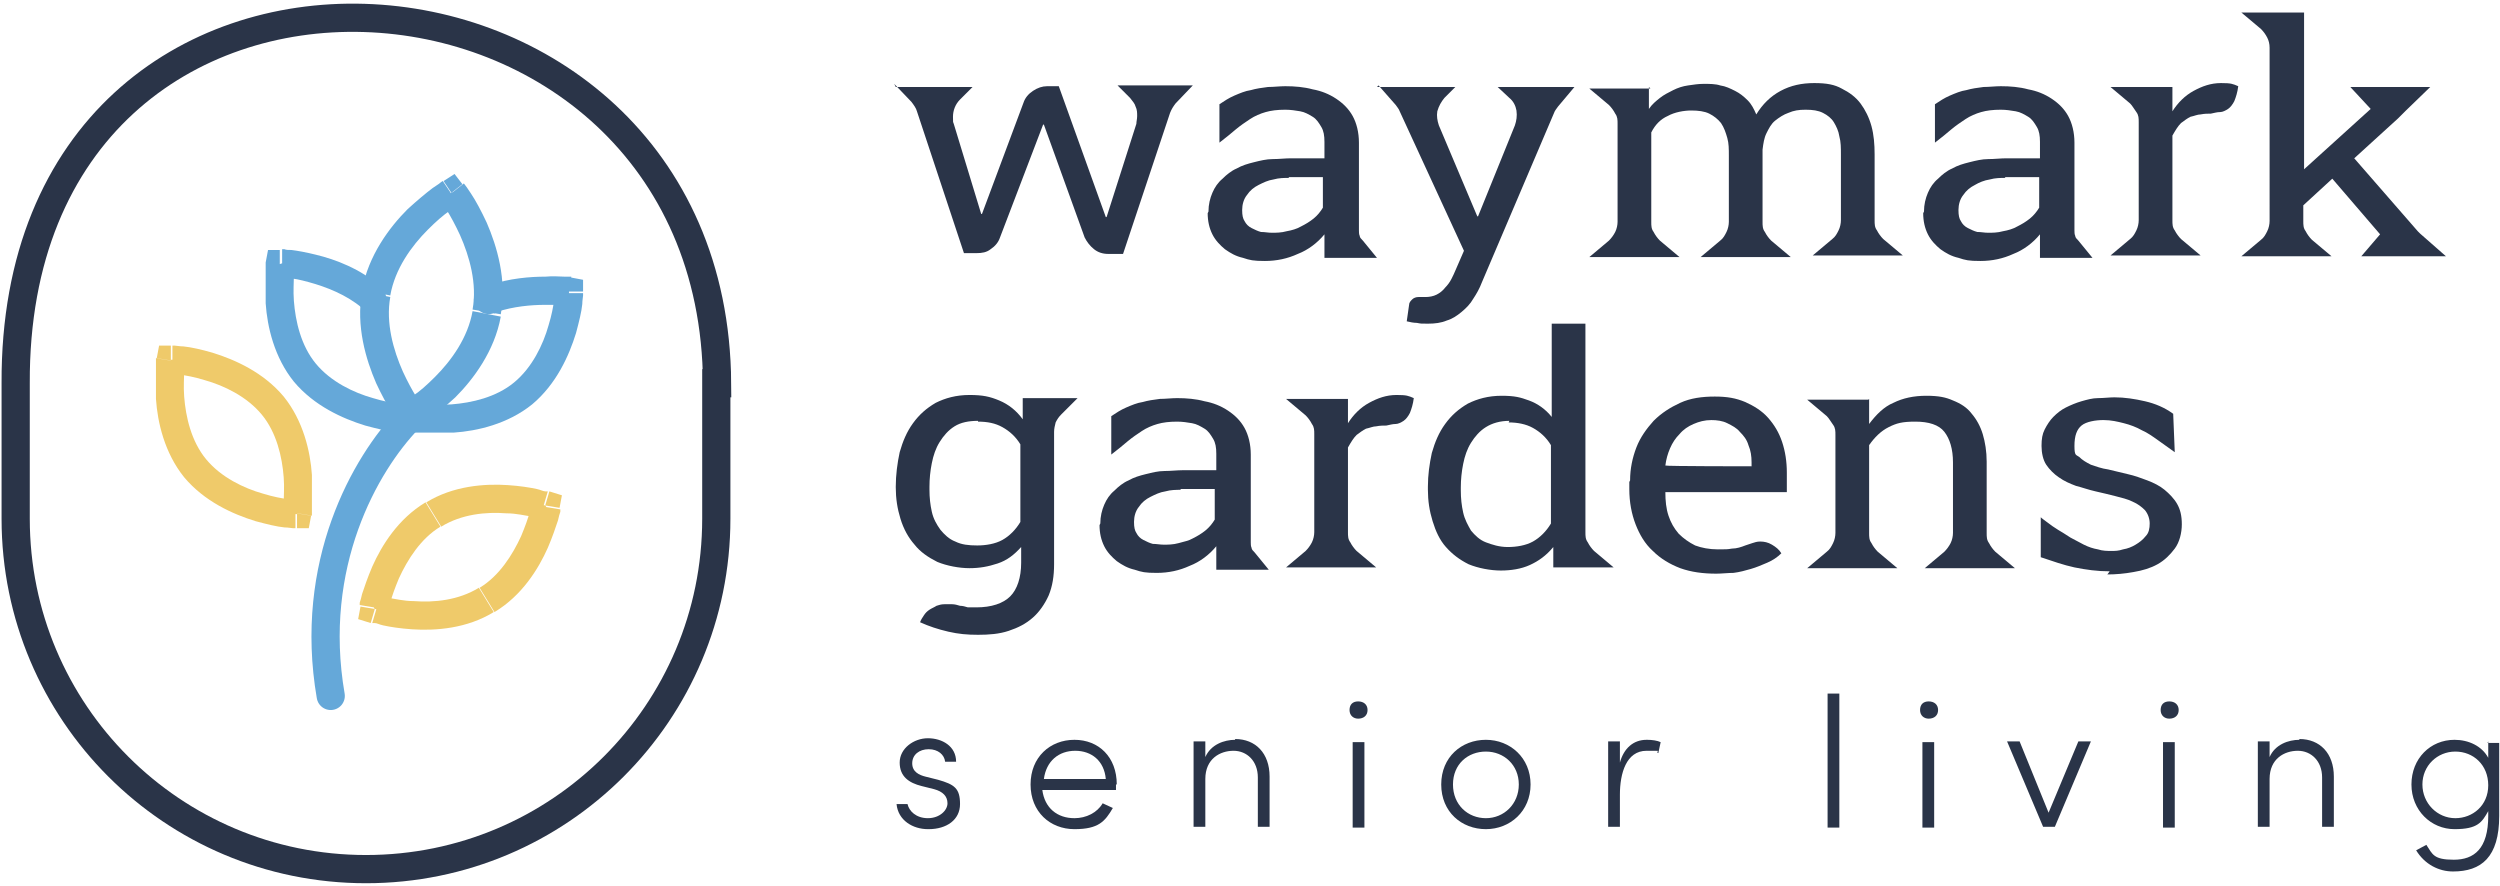
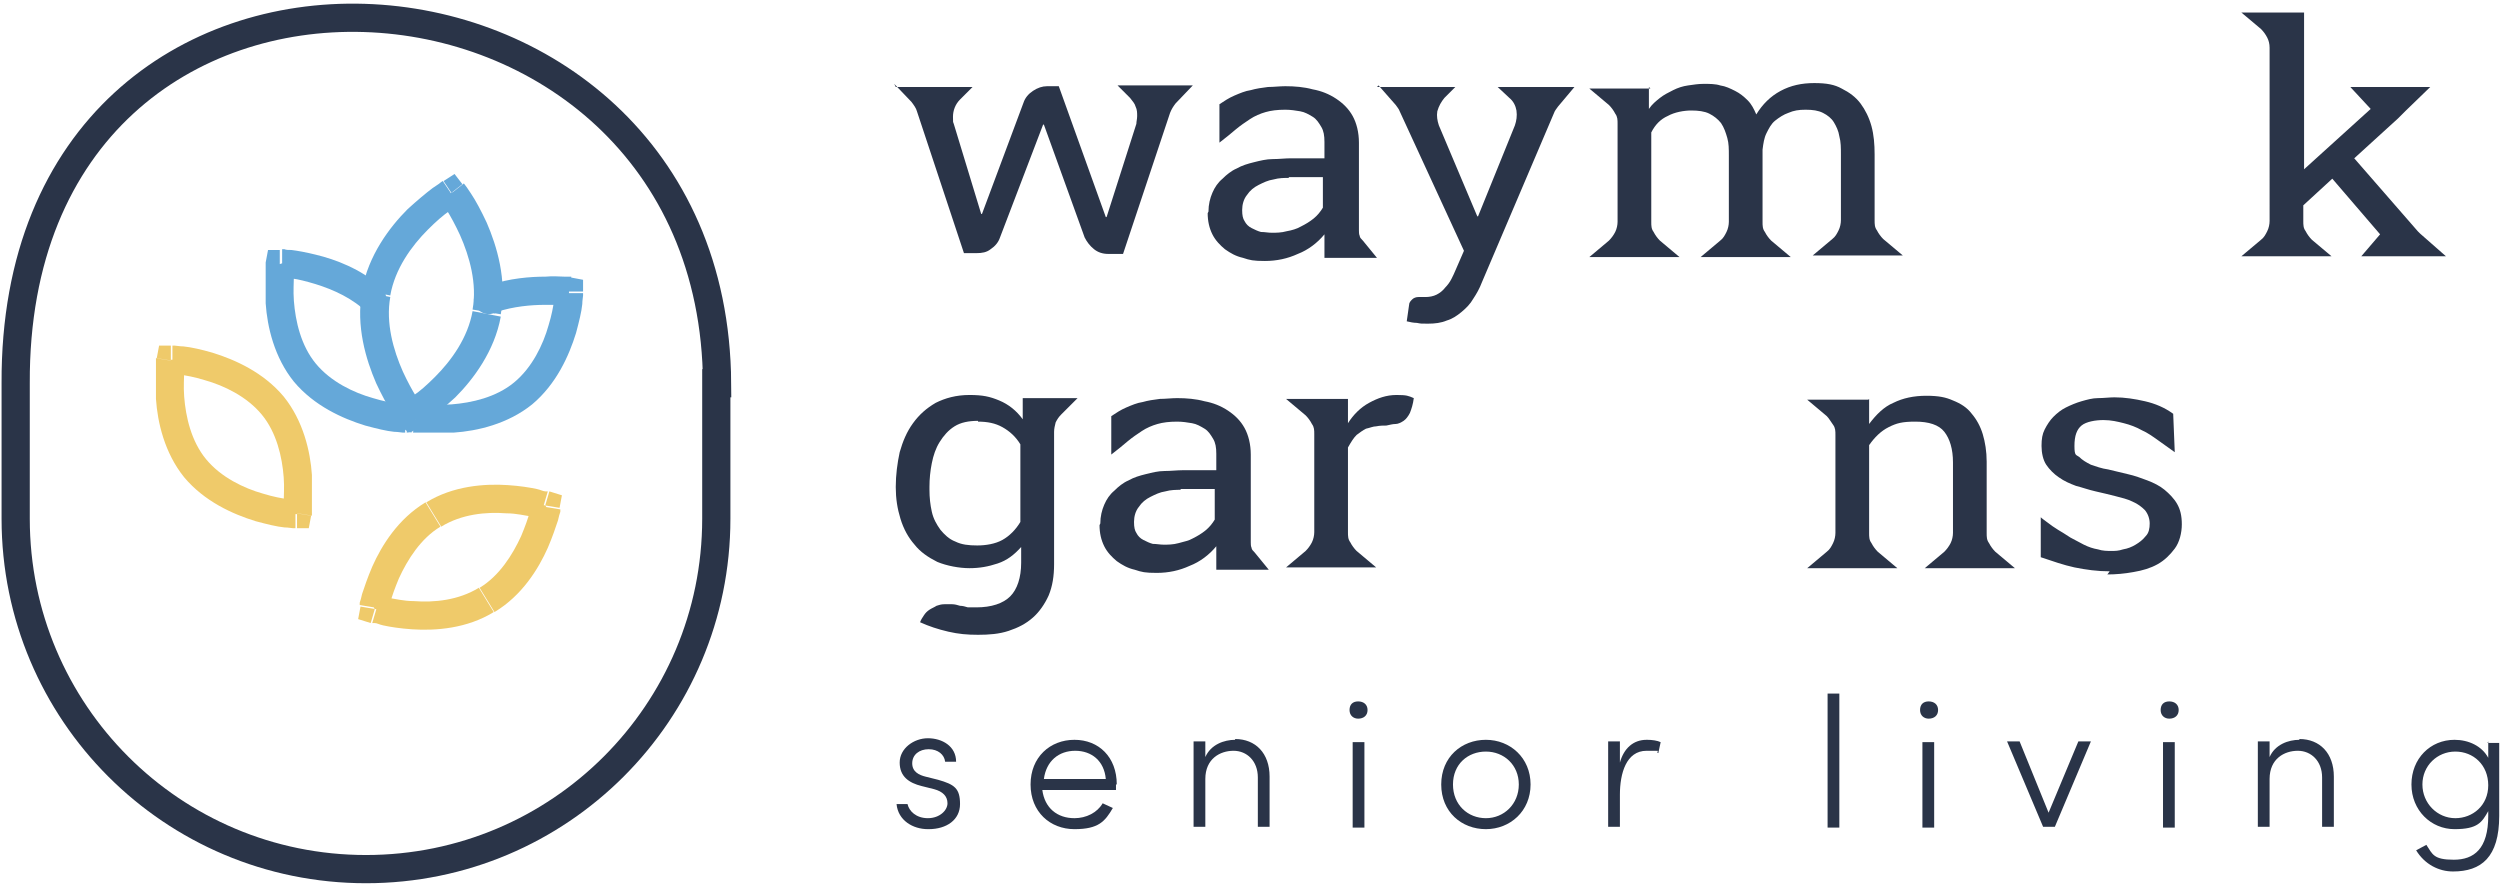
<svg xmlns="http://www.w3.org/2000/svg" viewBox="0 0 319 113">
  <defs>
    <style>      .cls-1 {        fill: #efca6a;      }      .cls-2 {        fill: #2a3448;      }      .cls-3 {        stroke: #65a8d9;        stroke-linecap: round;        stroke-linejoin: round;      }      .cls-3, .cls-4 {        fill: none;        stroke-width: 3.6px;      }      .cls-5 {        fill: #65a8d9;      }      .cls-4 {        stroke: #2a3448;      }    </style>
  </defs>
  <g>
    <g id="Layer_1">
      <g>
        <path class="cls-4" d="M91.5,48.9C91.1-10.5,1.7-16,2,48.9v17.3c0,24.7,20,44.7,44.7,44.7s44.7-20,44.7-44.7v-17.3Z" />
        <path class="cls-5" d="M51.9,53.4v1.8c.8,0,1.7-.6,1.8-1.5l-1.8-.3ZM35.7,33.7v-1.8c0,0-1.5,0-1.5,0l-.3,1.6,1.8.3ZM46.2,39.4c.8.7,1.9.6,2.6-.2.7-.8.6-1.9-.2-2.6l-2.4,2.7ZM53.8,52.9c0-1-.6-1.9-1.6-2-1,0-1.9.6-2,1.6l3.6.3ZM51.9,53.4q0-1.8,0-1.8h0s0,0,0,0c0,0,0,0,0,0,0,0,0,0,0,0,0,0-.1,0-.2,0-.2,0-.5,0-.9-.1-.8-.1-1.9-.3-3.2-.7-2.5-.7-5.4-2.1-7.3-4.4l-2.8,2.3c2.6,3.1,6.2,4.7,9.1,5.6,1.5.4,2.7.7,3.7.8.5,0,.9.1,1.1.1.1,0,.2,0,.3,0,0,0,0,0,0,0,0,0,0,0,0,0,0,0,0,0,0,0,0,0,0,0,0,0,0,0,0,0,0,0t0-1.8ZM40.3,46.4c-1.9-2.3-2.6-5.4-2.8-8-.1-1.3,0-2.4,0-3.2,0-.4,0-.7,0-.9,0-.1,0-.2,0-.2,0,0,0,0,0,0,0,0,0,0,0,0,0,0,0,0,0,0,0,0,0,0,0,0,0,0,0,0,0,0t-1.8-.3q-1.8-.3-1.8-.3s0,0,0,0c0,0,0,0,0,0,0,0,0,0,0,0,0,0,0,0,0,0,0,0,0,0,0,0,0,0,0,.2,0,.3,0,.3,0,.7,0,1.1,0,.9,0,2.3,0,3.8.2,3,1.1,6.9,3.6,10l2.8-2.3ZM35.7,33.7q0,1.8,0,1.8s0,0,0,0h0s0,0,0,0c0,0,0,0,0,0,0,0,0,0,0,0,0,0,.1,0,.2,0,.2,0,.4,0,.8,0,.7,0,1.6.2,2.7.5,2.2.6,4.8,1.6,6.8,3.3l2.4-2.7c-2.6-2.3-5.8-3.5-8.3-4.1-1.2-.3-2.3-.5-3.1-.6-.4,0-.7,0-.9-.1-.1,0-.2,0-.3,0,0,0,0,0,0,0,0,0,0,0,0,0,0,0,0,0,0,0,0,0,0,0,0,0,0,0,0,0,0,0t0,1.8ZM50.2,52.5c0,.2,0,.4,0,.5,0,0,0,0,0,.1,0,0,0,0,0,0,0,0,0,0,0,0,0,0,0,0,0,0,0,0,0,0,0,0,0,0,0,0,0,0h0s0,0,0,0,0,0,1.8.3q1.8.3,1.8.3h0s0,0,0,0c0,0,0,0,0,0,0,0,0,0,0,0,0,0,0,0,0,0,0,0,0,0,0,0,0,0,0,0,0,0,0,0,0,0,0-.2,0-.1,0-.3,0-.6l-3.6-.3Z" />
        <path class="cls-1" d="M34.8,51.7l1.4-1.2h0s-1.4,1.2-1.4,1.2ZM37.9,65.6v1.8c0,0,1.5,0,1.5,0l.3-1.6-1.8-.3ZM21.8,45.9v-1.8c0,0-1.5,0-1.5,0l-.3,1.6,1.8.3ZM33.4,52.9c1.9,2.3,2.6,5.4,2.8,8,.1,1.3,0,2.4,0,3.2,0,.4,0,.7,0,.9,0,.1,0,.2,0,.2,0,0,0,0,0,0,0,0,0,0,0,0,0,0,0,0,0,0,0,0,0,0,0,0,0,0,0,0,0,0t1.8.3q1.8.3,1.8.3s0,0,0,0c0,0,0,0,0,0,0,0,0,0,0,0,0,0,0,0,0,0,0,0,0,0,0,0,0,0,0-.2,0-.3,0-.3,0-.7,0-1.1,0-.9,0-2.3,0-3.8-.2-3-1.1-6.9-3.6-10l-2.8,2.3ZM37.9,65.6q0-1.8,0-1.8h0s0,0,0,0c0,0,0,0,0,0,0,0,0,0,0,0,0,0,0,0,0,0,0,0-.1,0-.2,0-.2,0-.5,0-.9-.1-.8-.1-1.9-.3-3.2-.7-2.5-.7-5.4-2.1-7.3-4.4l-2.8,2.3c2.6,3.1,6.2,4.7,9.1,5.6,1.5.4,2.7.7,3.7.8.5,0,.9.1,1.1.1.1,0,.2,0,.3,0,0,0,0,0,0,0,0,0,0,0,0,0,0,0,0,0,0,0,0,0,0,0,0,0h0s0,0,0-1.8ZM26.3,58.6c-1.9-2.3-2.6-5.4-2.8-8-.1-1.3,0-2.4,0-3.2,0-.4,0-.7,0-.9,0-.1,0-.2,0-.2,0,0,0,0,0,0,0,0,0,0,0,0,0,0,0,0,0,0,0,0,0,0,0,0,0,0,0,0,0,0t-1.8-.3q-1.8-.3-1.8-.3s0,0,0,0c0,0,0,0,0,0,0,0,0,0,0,0,0,0,0,0,0,0,0,0,0,0,0,0,0,0,0,.2,0,.3,0,.3,0,.7,0,1.1,0,.9,0,2.3,0,3.8.2,3,1.1,6.9,3.6,10l2.8-2.3ZM21.8,45.9q0,1.8,0,1.8h0s0,0,0,0c0,0,0,0,0,0,0,0,0,0,0,0,0,0,.1,0,.2,0,.2,0,.5,0,.9.1.8.1,1.9.3,3.2.7,2.5.7,5.4,2.1,7.3,4.4l2.8-2.3c-2.6-3.1-6.2-4.7-9.1-5.6-1.4-.4-2.7-.7-3.7-.8-.5,0-.9-.1-1.1-.1-.1,0-.2,0-.3,0,0,0,0,0,0,0,0,0,0,0,0,0,0,0,0,0,0,0,0,0,0,0,0,0,0,0,0,0,0,0t0,1.8Z" />
-         <path class="cls-3" d="M52.1,53.5c-5.5,5.7-12.8,18.5-9.9,35.3" />
        <path class="cls-5" d="M72.6,37.2h1.8c0,0,0-1.5,0-1.5l-1.6-.3-.3,1.8ZM53.1,51.6c-1-.2-1.9.5-2.1,1.5-.2,1,.5,1.9,1.5,2.1l.6-3.6ZM62.3,38.3l-.7-1.7c-.9.4-1.4,1.4-1,2.3.4.9,1.4,1.4,2.3,1.1l-.6-1.7ZM62.9,38.1l-.6-1.7.6,1.7ZM72.6,37.2q-1.8,0-1.8,0h0s0,0,0,0,0,0,0,0c0,0,0,0,0,0,0,0,0,0,0,0,0,0,0,.1,0,.2,0,.2,0,.5-.1.9-.1.8-.3,1.9-.7,3.2-.7,2.5-2.1,5.4-4.4,7.3l2.3,2.8c3.1-2.6,4.7-6.2,5.6-9.1.4-1.5.7-2.7.8-3.7,0-.5.1-.9.1-1.1,0-.1,0-.2,0-.3,0,0,0,0,0,0,0,0,0,0,0,0,0,0,0,0,0,0,0,0,0,0,0,0s0,0,0,0t-1.8,0ZM65.6,48.8c-2.3,1.9-5.4,2.6-8,2.8-1.3.1-2.4,0-3.2,0-.4,0-.7,0-.9,0-.1,0-.2,0-.2,0,0,0,0,0,0,0,0,0,0,0,0,0,0,0,0,0,0,0,0,0,0,0,0,0,0,0,0,0,0,0t-.3,1.8q-.3,1.8-.3,1.8s0,0,0,0c0,0,0,0,0,0,0,0,0,0,0,0,0,0,0,0,0,0,0,0,0,0,0,0,0,0,.2,0,.3,0,.3,0,.7,0,1.1,0,.9,0,2.3,0,3.8,0,3-.2,6.9-1.1,10-3.6l-2.3-2.8ZM63,40c.2,0,.3-.1.5-.2l-1.2-3.4c-.2,0-.4.1-.6.2l1.3,3.4ZM63.4,39.8c2.1-.7,4.4-.9,6.1-.9.9,0,1.6,0,2.1,0,.2,0,.4,0,.6,0,0,0,.1,0,.1,0,0,0,0,0,0,0,0,0,0,0,0,0,0,0,0,0,0,0,0,0,0,0,0,0,0,0,0,0,0,0t.3-1.8q.3-1.8.3-1.8s0,0,0,0c0,0,0,0,0,0,0,0,0,0,0,0,0,0,0,0,0,0,0,0,0,0,0,0,0,0-.1,0-.2,0-.2,0-.4,0-.7,0-.6,0-1.4-.1-2.4,0-1.9,0-4.6.2-7.2,1.1l1.2,3.4ZM62.9,40l.5-.2-1.2-3.4-.5.2,1.2,3.4Z" />
        <path class="cls-5" d="M62.1,40l1.8.3h0s-1.8-.3-1.8-.3ZM52.5,52.8l-1.4,1.1c.6.7,1.6.9,2.4.4l-1-1.5ZM57.6,24.6l1.4-1.1-1-1.3-1.4.9,1,1.5ZM60.3,39.7c-.6,3.4-2.7,6.3-4.8,8.4-1,1-2,1.9-2.8,2.4-.4.3-.7.5-.9.6-.1,0-.2.1-.2.2,0,0,0,0,0,0,0,0,0,0,0,0,0,0,0,0,0,0,0,0,0,0,0,0,0,0,0,0,0,0t1,1.5q1,1.5,1,1.5s0,0,0,0c0,0,0,0,0,0,0,0,0,0,0,0,0,0,0,0,0,0,0,0,0,0,0,0,0,0,.2-.1.3-.2.2-.2.6-.4,1-.7.8-.6,2-1.6,3.2-2.7,2.3-2.3,5-5.9,5.8-10.3l-3.6-.7ZM52.5,52.8q1.4-1.1,1.4-1.1s0,0,0,0c0,0,0,0,0,0,0,0,0,0,0,0,0,0,0,0,0,0,0,0,0,0,0,0,0,0,0-.1-.2-.2-.1-.2-.3-.5-.6-.9-.5-.8-1.1-1.9-1.7-3.2-1.2-2.7-2.2-6.2-1.6-9.5l-3.6-.7c-.8,4.4.5,8.7,1.8,11.7.7,1.5,1.4,2.8,2,3.7.3.4.5.8.7,1,0,.1.2.2.2.3,0,0,0,0,0,0,0,0,0,0,0,0,0,0,0,0,0,0,0,0,0,0,0,0,0,0,0,0,0,0t1.4-1.1ZM49.8,37.7c.6-3.4,2.7-6.3,4.8-8.4,1-1,2-1.9,2.8-2.4.4-.3.7-.5.9-.6.1,0,.2-.1.2-.2,0,0,0,0,0,0,0,0,0,0,0,0,0,0,0,0,0,0,0,0,0,0,0,0,0,0,0,0,0,0t-1-1.5q-1-1.5-1-1.5s0,0,0,0c0,0,0,0,0,0,0,0,0,0,0,0,0,0,0,0,0,0,0,0,0,0,0,0,0,0-.2.1-.3.2-.2.2-.6.4-1,.7-.8.6-2,1.6-3.2,2.7-2.3,2.3-5,5.9-5.8,10.3l3.6.7ZM57.6,24.6q-1.4,1.1-1.4,1.1s0,0,0,0c0,0,0,0,0,0,0,0,0,0,0,0,0,0,0,0,0,0,0,0,0,0,0,0,0,0,0,.1.2.2.1.2.3.5.6.9.5.8,1.1,1.9,1.7,3.2,1.2,2.7,2.2,6.2,1.6,9.5l3.6.6c.8-4.4-.5-8.7-1.8-11.7-.7-1.5-1.4-2.8-2-3.7-.3-.4-.5-.8-.7-1,0-.1-.2-.2-.2-.3,0,0,0,0,0,0,0,0,0,0,0,0,0,0,0,0,0,0,0,0,0,0,0,0,0,0,0,0,0,0t-1.4,1.1Z" />
        <path class="cls-1" d="M55.4,65.6l-.9-1.6h0s.9,1.6.9,1.6ZM69.6,64.5l1.8.3.3-1.6-1.6-.5-.5,1.7ZM47.8,77.7l-1.8-.3-.3,1.6,1.6.5.5-1.7ZM56.3,67.2c2.6-1.6,5.7-1.9,8.3-1.7,1.3,0,2.4.3,3.2.4.4,0,.7.2.9.2.1,0,.2,0,.2,0,0,0,0,0,0,0,0,0,0,0,0,0,0,0,0,0,0,0,0,0,0,0,0,0,0,0,0,0,0,0t.5-1.7q.5-1.7.5-1.7s0,0,0,0c0,0,0,0,0,0,0,0,0,0,0,0,0,0,0,0,0,0,0,0,0,0,0,0,0,0-.2,0-.3,0-.3,0-.6-.2-1.1-.3-.9-.2-2.2-.4-3.7-.5-3-.2-7,.1-10.4,2.2l1.9,3.1ZM69.6,64.5q-1.8-.3-1.8-.3s0,0,0,0c0,0,0,0,0,0t0,0s0,0,0,0c0,0,0,0,0,0,0,0,0,.1,0,.2,0,.2-.1.5-.2.9-.2.8-.6,1.9-1.1,3.1-1.1,2.4-2.8,5.1-5.3,6.6l1.9,3.1c3.5-2.1,5.6-5.5,6.8-8.2.6-1.4,1-2.6,1.3-3.5.1-.5.2-.8.3-1.1,0-.1,0-.2,0-.3,0,0,0,0,0,0,0,0,0,0,0,0,0,0,0,0,0,0,0,0,0,0,0,0,0,0,0,0,0,0t-1.8-.3ZM61.1,75c-2.6,1.6-5.7,1.9-8.3,1.7-1.3,0-2.4-.3-3.2-.4-.4,0-.7-.2-.9-.2-.1,0-.2,0-.2,0,0,0,0,0,0,0,0,0,0,0,0,0,0,0,0,0,0,0,0,0,0,0,0,0,0,0,0,0,0,0t-.5,1.7q-.5,1.7-.5,1.7s0,0,0,0c0,0,0,0,0,0,0,0,0,0,0,0,0,0,0,0,0,0,0,0,0,0,0,0,0,0,.2,0,.3,0,.3,0,.6.2,1.1.3.9.2,2.2.4,3.7.5,3,.2,7-.1,10.4-2.2l-1.9-3.1ZM47.8,77.7q1.8.3,1.8.3s0,0,0,0c0,0,0,0,0,0,0,0,0,0,0,0,0,0,0,0,0,0,0,0,0,0,0,0,0,0,0-.1,0-.2,0-.2.1-.5.2-.9.2-.8.6-1.9,1.1-3.1,1.1-2.4,2.8-5.1,5.3-6.6l-1.9-3.1c-3.5,2.1-5.6,5.5-6.8,8.2-.6,1.4-1,2.6-1.3,3.5-.1.5-.2.8-.3,1.1,0,.1,0,.2,0,.3,0,0,0,0,0,0,0,0,0,0,0,0,0,0,0,0,0,0,0,0,0,0,0,0,0,0,0,0,0,0t1.8.3Z" />
        <path class="cls-2" d="M114.3,11.1h9.8l-1.6,1.6c-.6.6-.9,1.4-.9,2.2s0,.6.1.9l3.5,11.5h.1l5.3-14.2c.2-.6.6-1.1,1.2-1.5.6-.4,1.2-.6,1.8-.6h1.5l6,16.7h.1l3.8-11.9c0-.3.1-.6.1-1s0-.8-.2-1.2c-.1-.4-.4-.7-.7-1.1l-1.6-1.6h9.6l-2.2,2.3c-.3.4-.5.7-.7,1.2l-6,18h-1.9c-.7,0-1.3-.2-1.8-.6-.5-.4-.9-.9-1.2-1.5l-5.2-14.4h-.1s-5.5,14.4-5.5,14.4c-.2.6-.6,1.1-1.2,1.5-.5.4-1.1.5-1.8.5h-1.6l-6-18.1c-.1-.4-.4-.8-.7-1.2l-2.2-2.3Z" />
        <path class="cls-2" d="M154.2,27c0-.9.2-1.7.5-2.4.3-.7.7-1.3,1.3-1.8.5-.5,1.1-1,1.8-1.3.7-.4,1.4-.6,2.2-.8.8-.2,1.6-.4,2.4-.4.8,0,1.6-.1,2.3-.1h4.3v-2.1c0-.8-.1-1.4-.4-1.9-.3-.5-.6-1-1.1-1.3s-1-.6-1.6-.7c-.6-.1-1.2-.2-1.9-.2-1,0-1.8.1-2.5.3-.7.2-1.4.5-2,.9-.6.4-1.2.8-1.8,1.3-.6.5-1.3,1.1-2.1,1.7v-4.9c.6-.4,1.2-.8,1.9-1.1.7-.3,1.4-.6,2.1-.7.7-.2,1.4-.3,2.2-.4.7,0,1.5-.1,2.2-.1,1.2,0,2.4.1,3.5.4,1.1.2,2.1.6,3,1.2.9.6,1.6,1.3,2.1,2.2s.8,2.1.8,3.4v11.2c0,.2,0,.5.1.7,0,.2.2.4.4.6l1.8,2.2h-6.7v-3c-.9,1.1-2.1,2-3.4,2.5-1.3.6-2.7.9-4.2.9s-1.9-.1-2.8-.4c-.9-.2-1.6-.6-2.3-1.1-.6-.5-1.2-1.1-1.6-1.9-.4-.8-.6-1.7-.6-2.7ZM164.5,22.7c-.6,0-1.3,0-2,.2-.7.1-1.3.4-1.9.7-.6.3-1.1.7-1.5,1.3-.4.5-.6,1.2-.6,1.9s.1,1.1.3,1.4c.2.4.5.7.9.9.4.2.8.4,1.2.5.5,0,.9.1,1.4.1s1.2,0,1.9-.2c.6-.1,1.3-.3,1.8-.6.6-.3,1.1-.6,1.6-1,.5-.4.9-.9,1.2-1.4v-3.9h-4.4Z" />
        <path class="cls-2" d="M175.7,11.1h10l-1.4,1.4c-.4.5-.7,1-.9,1.7-.1.6,0,1.2.2,1.8l4.9,11.6h.1l4.7-11.6c.2-.6.3-1.2.2-1.9-.1-.6-.4-1.2-.9-1.6l-1.5-1.4h9.8l-2.1,2.5c-.2.3-.4.5-.5.8l-9.2,21.6c-.3.8-.7,1.5-1.1,2.1-.4.7-.9,1.2-1.5,1.7-.6.5-1.2.9-1.9,1.1-.7.3-1.5.4-2.4.4s-.9,0-1.4-.1c-.4,0-.9-.1-1.3-.2l.3-2.1c0-.3.2-.5.4-.7.2-.2.5-.3.8-.3.1,0,.3,0,.4,0,.2,0,.3,0,.5,0,.5,0,1-.1,1.4-.3.4-.2.8-.5,1.1-.9.3-.3.6-.7.8-1.1.2-.4.4-.8.6-1.3l1-2.3-8.2-17.8c-.1-.3-.3-.5-.5-.8l-2.2-2.5Z" />
        <path class="cls-2" d="M210.4,11.1v2.8c.4-.6.9-1,1.4-1.4.5-.4,1.1-.7,1.7-1,.6-.3,1.2-.5,1.9-.6.7-.1,1.3-.2,2-.2s1.5,0,2.1.2c.7.1,1.3.4,1.9.7.6.3,1.1.7,1.6,1.2.5.5.8,1.1,1.1,1.8.8-1.3,1.8-2.3,3.1-3,1.3-.7,2.7-1,4.3-1s2.6.2,3.5.7c1,.5,1.8,1.1,2.4,1.9.6.8,1.1,1.8,1.4,2.9.3,1.1.4,2.3.4,3.6v8.4c0,.5,0,.9.3,1.3.2.4.5.8.8,1.1l2.5,2.1h-11.5l2.5-2.1c.4-.3.6-.7.8-1.1.2-.4.3-.9.3-1.3v-8.4c0-.8,0-1.6-.2-2.3-.1-.7-.4-1.3-.7-1.8-.3-.5-.8-.9-1.4-1.2-.6-.3-1.3-.4-2.2-.4s-1.5.1-2.2.4c-.6.2-1.2.6-1.7,1-.5.4-.8,1-1.1,1.6-.3.6-.4,1.3-.5,2.1v9.2c0,.5,0,.9.3,1.3.2.4.5.8.8,1.1l2.5,2.1h-11.5l2.5-2.1c.4-.3.6-.7.8-1.1.2-.4.3-.9.3-1.3v-8.4c0-.9,0-1.6-.2-2.3-.2-.7-.4-1.3-.8-1.9-.4-.5-.9-.9-1.5-1.2-.6-.3-1.4-.4-2.3-.4s-2.1.2-3,.7c-.9.4-1.6,1.1-2.1,2.1v11.4c0,.5,0,.9.3,1.3.2.4.5.8.8,1.1l2.5,2.1h-11.5l2.5-2.1c.3-.3.6-.7.8-1.1.2-.4.3-.9.3-1.3v-12.5c0-.5,0-.9-.3-1.3-.2-.4-.5-.8-.8-1.1l-2.5-2.1h7.8Z" />
-         <path class="cls-2" d="M245.5,27c0-.9.2-1.7.5-2.4.3-.7.7-1.3,1.3-1.8.5-.5,1.1-1,1.8-1.3.7-.4,1.4-.6,2.2-.8.8-.2,1.6-.4,2.4-.4.8,0,1.6-.1,2.3-.1h4.3v-2.1c0-.8-.1-1.4-.4-1.9-.3-.5-.6-1-1.1-1.3-.5-.3-1-.6-1.6-.7-.6-.1-1.2-.2-1.9-.2-1,0-1.8.1-2.5.3-.7.2-1.4.5-2,.9-.6.4-1.2.8-1.8,1.3-.6.5-1.3,1.1-2.1,1.7v-4.9c.6-.4,1.2-.8,1.9-1.1.7-.3,1.4-.6,2.1-.7.7-.2,1.4-.3,2.2-.4.7,0,1.5-.1,2.2-.1,1.2,0,2.4.1,3.5.4,1.1.2,2.1.6,3,1.2.9.6,1.6,1.3,2.1,2.2.5.9.8,2.1.8,3.4v11.2c0,.2,0,.5.1.7,0,.2.2.4.4.6l1.8,2.2h-6.7v-3c-.9,1.1-2.1,2-3.4,2.5-1.3.6-2.7.9-4.2.9s-1.9-.1-2.8-.4c-.9-.2-1.6-.6-2.3-1.1-.6-.5-1.2-1.1-1.6-1.9-.4-.8-.6-1.7-.6-2.7ZM255.9,22.7c-.6,0-1.3,0-2,.2-.7.1-1.4.4-1.9.7-.6.3-1.1.7-1.5,1.3-.4.5-.6,1.2-.6,1.9s.1,1.1.3,1.4c.2.4.5.7.9.9.4.2.8.4,1.2.5.5,0,.9.1,1.4.1s1.2,0,1.9-.2c.6-.1,1.3-.3,1.8-.6.6-.3,1.1-.6,1.6-1,.5-.4.9-.9,1.2-1.4v-3.9h-4.4Z" />
-         <path class="cls-2" d="M277.2,11.1v3.1c.7-1.1,1.6-2,2.7-2.6,1.1-.6,2.2-1,3.5-1s1.5.1,2.2.4c-.1.8-.3,1.4-.5,1.9-.2.4-.5.8-.8,1-.3.2-.7.4-1,.4-.4,0-.7.1-1.2.2-.4,0-.8,0-1.3.1-.4,0-.8.2-1.3.3-.4.2-.8.5-1.2.8-.4.4-.7.9-1.1,1.6v10.8c0,.5,0,.9.3,1.3.2.4.5.8.8,1.1l2.5,2.1h-11.5l2.5-2.1c.4-.3.6-.7.8-1.1.2-.4.3-.9.3-1.3v-12.5c0-.5,0-.9-.3-1.3s-.5-.8-.8-1.1l-2.5-2.1h7.9Z" />
        <path class="cls-2" d="M294,1.6v20l8.5-7.7-2.6-2.8h10.2l-3.1,3c-.2.2-.4.4-.5.5-.1.1-.3.3-.5.5l-5.6,5.1,8.1,9.3c.1.1.2.2.3.3l3.3,2.9h-10.8l2.4-2.8-6.1-7.1-3.7,3.4v2c0,.5,0,.9.3,1.3.2.4.5.8.8,1.1l2.5,2.1h-11.5l2.5-2.1c.4-.3.6-.7.8-1.1.2-.4.3-.9.3-1.3V6.1c0-.5-.1-.9-.3-1.3-.2-.4-.5-.8-.8-1.1l-2.5-2.1h7.9Z" />
        <path class="cls-2" d="M114.3,62.1c0-1.5.2-3,.5-4.4.4-1.4.9-2.6,1.7-3.7.8-1.1,1.7-1.9,2.9-2.6,1.2-.6,2.6-1,4.3-1s2.6.2,3.8.7c1.2.5,2.2,1.3,3,2.4v-2.7h7l-2.1,2.1c-.3.3-.5.6-.7,1-.1.4-.2.8-.2,1.2v16.9c0,1.5-.2,2.8-.7,4-.5,1.1-1.2,2.1-2,2.8-.9.8-1.9,1.3-3.1,1.7-1.2.4-2.5.5-3.9.5s-2.5-.1-3.8-.4c-1.3-.3-2.5-.7-3.6-1.2.1-.3.3-.6.5-.9.2-.3.4-.5.7-.7.3-.2.6-.3.9-.5.3-.1.6-.2,1-.2s.7,0,1,0c.3,0,.7.1,1,.2.3,0,.7.1,1,.2.4,0,.7,0,1.1,0,1.9,0,3.4-.5,4.3-1.4.9-.9,1.4-2.4,1.4-4.3v-2c-.9,1-1.8,1.7-3,2.1s-2.3.6-3.6.6-2.9-.3-4.1-.8c-1.2-.6-2.2-1.3-2.9-2.2-.8-.9-1.4-2-1.8-3.3-.4-1.3-.6-2.6-.6-4v-.4ZM124.8,53.7c-1.2,0-2.2.2-3,.7-.8.5-1.4,1.2-1.9,2-.5.8-.8,1.7-1,2.7-.2,1-.3,2-.3,3v.4c0,1,.1,1.9.3,2.8.2.9.6,1.6,1.1,2.3.5.6,1.1,1.2,1.9,1.5.8.4,1.7.5,2.8.5s2.3-.2,3.2-.7c.9-.5,1.7-1.3,2.3-2.3v-9.9c-.6-1-1.4-1.7-2.3-2.2-.9-.5-1.9-.7-3.1-.7Z" />
        <path class="cls-2" d="M140.4,66.8c0-.9.2-1.7.5-2.4.3-.7.7-1.3,1.3-1.8.5-.5,1.1-1,1.8-1.3.7-.4,1.4-.6,2.2-.8.8-.2,1.6-.4,2.4-.4.8,0,1.6-.1,2.3-.1h4.3v-2.1c0-.8-.1-1.4-.4-1.9-.3-.5-.6-1-1.1-1.3-.5-.3-1-.6-1.6-.7-.6-.1-1.2-.2-1.9-.2-1,0-1.8.1-2.5.3-.7.2-1.4.5-2,.9-.6.4-1.2.8-1.8,1.3-.6.5-1.3,1.1-2.1,1.7v-4.9c.6-.4,1.2-.8,1.9-1.1.7-.3,1.4-.6,2.1-.7.7-.2,1.4-.3,2.2-.4.7,0,1.5-.1,2.2-.1,1.2,0,2.4.1,3.5.4,1.1.2,2.1.6,3,1.2.9.6,1.6,1.3,2.1,2.2.5.9.8,2.1.8,3.4v11.2c0,.2,0,.5.1.7,0,.2.2.4.4.6l1.8,2.2h-6.7v-3c-.9,1.1-2.1,2-3.4,2.5-1.3.6-2.7.9-4.2.9s-1.9-.1-2.8-.4c-.9-.2-1.6-.6-2.3-1.1-.6-.5-1.2-1.1-1.6-1.9-.4-.8-.6-1.7-.6-2.7ZM150.7,62.5c-.6,0-1.3,0-2,.2-.7.1-1.3.4-1.9.7-.6.3-1.1.7-1.5,1.3-.4.5-.6,1.2-.6,1.9s.1,1.1.3,1.4c.2.4.5.7.9.9.4.2.8.4,1.2.5.5,0,.9.1,1.4.1s1.2,0,1.9-.2,1.3-.3,1.8-.6c.6-.3,1.1-.6,1.6-1,.5-.4.9-.9,1.2-1.4v-3.9h-4.4Z" />
        <path class="cls-2" d="M172,50.9v3.1c.7-1.1,1.6-2,2.7-2.6,1.1-.6,2.2-1,3.5-1s1.5.1,2.2.4c-.1.8-.3,1.4-.5,1.9-.2.4-.5.8-.8,1-.3.2-.7.4-1,.4-.4,0-.7.1-1.2.2-.4,0-.8,0-1.3.1-.4,0-.8.2-1.3.3-.4.2-.8.5-1.2.8-.4.4-.7.9-1.1,1.6v10.8c0,.5,0,.9.3,1.3.2.4.5.8.8,1.1l2.5,2.1h-11.5l2.5-2.1c.3-.3.6-.7.8-1.1.2-.4.3-.9.3-1.3v-12.5c0-.5,0-.9-.3-1.3-.2-.4-.5-.8-.8-1.1l-2.5-2.1h7.9Z" />
-         <path class="cls-2" d="M182.2,62.1c0-1.5.2-2.9.5-4.3.4-1.4.9-2.6,1.7-3.7.8-1.1,1.7-1.9,2.9-2.6,1.2-.6,2.6-1,4.3-1s2.4.2,3.5.6c1.1.4,2.1,1.1,2.9,2.1v-11.9h4.3v26.6c0,.5,0,.9.3,1.3.2.4.5.8.8,1.1l2.5,2.1h-7.7v-2.6c-.9,1.1-1.9,1.8-3,2.3-1.1.5-2.4.7-3.7.7s-2.9-.3-4.1-.8c-1.2-.6-2.1-1.3-2.9-2.2-.8-.9-1.3-2-1.7-3.3-.4-1.3-.6-2.6-.6-4v-.4ZM192.6,53.7c-1.2,0-2.2.3-3,.8-.8.5-1.4,1.2-1.9,2-.5.8-.8,1.7-1,2.7-.2,1-.3,2-.3,3v.4c0,1,.1,1.9.3,2.8.2.9.6,1.6,1,2.3.5.6,1.1,1.2,1.9,1.5s1.7.6,2.8.6,2.3-.2,3.2-.7c.9-.5,1.7-1.3,2.3-2.3v-10c-.6-1-1.4-1.7-2.3-2.2-.9-.5-2-.7-3.1-.7Z" />
-         <path class="cls-2" d="M208,61.3c0-1.5.3-2.9.8-4.2.5-1.3,1.3-2.4,2.2-3.4,1-1,2.1-1.7,3.4-2.3,1.3-.6,2.8-.8,4.4-.8s2.7.2,3.9.7c1.1.5,2.1,1.1,2.9,2,.8.9,1.4,1.9,1.8,3.1.4,1.2.6,2.5.6,3.9v2.5h-15.5c0,1.1.1,2.1.4,3,.3.9.7,1.6,1.3,2.3.6.6,1.3,1.1,2.1,1.5.8.3,1.8.5,2.9.5s1.2,0,1.8-.1c.6,0,1.2-.2,1.7-.4.3-.1.6-.2.9-.3.3-.1.6-.2,1-.2.5,0,1,.1,1.5.4.5.3.9.6,1.2,1.1-.5.5-1.1.9-1.8,1.2-.7.3-1.4.6-2.1.8-.7.2-1.4.4-2.2.5-.7,0-1.5.1-2.2.1-1.7,0-3.2-.2-4.6-.7-1.3-.5-2.5-1.2-3.5-2.2-1-.9-1.7-2.1-2.2-3.4-.5-1.3-.8-2.8-.8-4.5v-.9ZM218.4,53.6c-.9,0-1.6.2-2.3.5-.7.3-1.3.7-1.8,1.3-.5.5-.9,1.1-1.2,1.8-.3.7-.5,1.4-.6,2.2h0c0,.1,11,.1,11,.1v-.5c0-.8-.1-1.5-.4-2.2-.2-.7-.6-1.2-1.1-1.7-.4-.5-1-.8-1.6-1.1-.6-.3-1.3-.4-2.1-.4Z" />
        <path class="cls-2" d="M238.5,50.9v3.2c.9-1.2,1.9-2.2,3.1-2.7,1.2-.6,2.6-.9,4.2-.9s2.5.2,3.4.6c1,.4,1.8.9,2.4,1.7.6.7,1.1,1.6,1.4,2.6.3,1,.5,2.2.5,3.5v9.1c0,.5,0,.9.3,1.3.2.4.5.8.8,1.1l2.5,2.1h-11.5l2.5-2.1c.3-.3.6-.7.8-1.1.2-.4.3-.9.3-1.3v-9c0-1.7-.4-3-1.1-3.9-.7-.9-2-1.3-3.7-1.3s-2.4.2-3.4.7c-1,.5-1.8,1.3-2.5,2.3v11.2c0,.5,0,.9.3,1.3.2.4.5.8.8,1.1l2.5,2.1h-11.5l2.5-2.1c.4-.3.6-.7.8-1.1.2-.4.3-.9.3-1.3v-12.5c0-.5,0-.9-.3-1.3s-.5-.8-.8-1.1l-2.5-2.1h7.8Z" />
        <path class="cls-2" d="M269.2,72.9c-1.6,0-3-.2-4.5-.5-1.4-.3-2.8-.8-4.3-1.3v-5.1c.2.2.5.4.9.7.4.3.8.6,1.3.9.5.3,1,.6,1.6,1,.6.3,1.1.6,1.7.9.6.3,1.2.5,1.8.6.6.2,1.2.2,1.7.2s.9,0,1.5-.2c.6-.1,1.1-.3,1.6-.6.5-.3.9-.6,1.3-1.1.4-.4.5-1,.5-1.6s-.2-1.2-.6-1.7c-.4-.4-.9-.8-1.6-1.1-.6-.3-1.4-.5-2.2-.7-.8-.2-1.6-.4-2.5-.6-.9-.2-1.7-.5-2.5-.7-.8-.3-1.5-.6-2.2-1.1-.6-.4-1.2-1-1.6-1.6-.4-.6-.6-1.5-.6-2.4s.1-1.5.4-2.1c.3-.6.7-1.2,1.1-1.6.5-.5,1-.9,1.6-1.2.6-.3,1.3-.6,2-.8.7-.2,1.4-.4,2.1-.4.7,0,1.5-.1,2.1-.1,1.3,0,2.6.2,3.9.5,1.3.3,2.5.8,3.6,1.6l.2,4.9c-.7-.5-1.4-1-2.1-1.5-.7-.5-1.4-1-2.1-1.3-.7-.4-1.5-.7-2.3-.9-.8-.2-1.6-.4-2.6-.4s-2.2.2-2.8.7-.9,1.3-.9,2.6.2,1.1.6,1.4c.4.4.9.7,1.5,1,.6.2,1.4.5,2.2.6.8.2,1.7.4,2.5.6.9.2,1.7.5,2.5.8s1.6.7,2.2,1.2c.6.5,1.2,1.1,1.6,1.8.4.7.6,1.5.6,2.6s-.3,2.3-.9,3.1c-.6.8-1.3,1.5-2.2,2-.9.5-1.9.8-3.1,1-1.1.2-2.2.3-3.3.3Z" />
        <path class="cls-2" d="M118.5,105.8c2.3,0,4-1.2,4-3.2s-.7-2.5-2.8-3.1l-1.6-.4c-.8-.2-1.7-.6-1.7-1.7s.9-1.8,2.1-1.8,2,.7,2.1,1.6h1.4c0-2-1.8-3-3.6-3s-3.6,1.3-3.6,3.1,1.2,2.6,2.8,3l1.6.4c1.1.3,1.7.9,1.7,1.8s-1,1.9-2.5,1.9-2.4-.9-2.6-1.8h-1.4c.2,2.1,2.1,3.2,4,3.2Z" />
        <path class="cls-2" d="M142.5,100.1c0-3.5-2.3-5.7-5.4-5.7s-5.6,2.2-5.6,5.7,2.5,5.7,5.6,5.7,3.9-1,4.9-2.7l-1.3-.6c-.7,1.2-2.1,1.9-3.6,1.9-2.2,0-3.8-1.3-4.1-3.6h9.4c0-.2,0-.4,0-.7ZM133.2,99.4c.3-2.3,1.9-3.6,4-3.6s3.7,1.3,3.9,3.6h-7.9Z" />
        <path class="cls-2" d="M157.6,94.4c-1.4,0-3.1.6-3.8,2.2v-2h-1.5v10.9h1.5v-6.1c0-2.6,1.9-3.6,3.6-3.6s3.1,1.3,3.1,3.4v6.3h1.5v-6.4c0-3-1.8-4.8-4.4-4.8Z" />
-         <path class="cls-2" d="M173.3,91.7c.7,0,1.2-.4,1.2-1.1s-.5-1.1-1.2-1.1-1.1.4-1.1,1.1.5,1.1,1.1,1.1ZM172.6,105.6h1.5v-10.9h-1.5v10.9Z" />
+         <path class="cls-2" d="M173.3,91.7c.7,0,1.2-.4,1.2-1.1s-.5-1.1-1.2-1.1-1.1.4-1.1,1.1.5,1.1,1.1,1.1M172.6,105.6h1.5v-10.9h-1.5v10.9Z" />
        <path class="cls-2" d="M189.6,105.8c3.1,0,5.7-2.3,5.7-5.7s-2.6-5.7-5.7-5.7-5.7,2.2-5.7,5.7,2.6,5.7,5.7,5.7ZM189.6,104.4c-2.3,0-4.2-1.7-4.2-4.3s1.9-4.2,4.2-4.2,4.2,1.7,4.2,4.2-1.9,4.3-4.2,4.3Z" />
        <path class="cls-2" d="M210.1,94.4c-1.7,0-2.9,1.1-3.4,2.9v-2.7h-1.5v10.9h1.5v-4.1c0-2.7.8-5.6,3.4-5.6s.9,0,1.5.3l.3-1.4c-.4-.2-1.1-.3-1.7-.3Z" />
        <path class="cls-2" d="M233.2,105.6h1.5v-17.1h-1.5v17.1Z" />
        <path class="cls-2" d="M246.1,91.7c.7,0,1.2-.4,1.2-1.1s-.5-1.1-1.2-1.1-1.1.4-1.1,1.1.5,1.1,1.1,1.1ZM245.3,105.6h1.5v-10.9h-1.5v10.9Z" />
        <path class="cls-2" d="M265.2,94.6l-3.8,9.1-3.7-9.1h-1.6l4.6,10.9h1.5l4.6-10.9h-1.6Z" />
        <path class="cls-2" d="M276.8,91.7c.7,0,1.2-.4,1.2-1.1s-.5-1.1-1.2-1.1-1.1.4-1.1,1.1.5,1.1,1.1,1.1ZM276,105.6h1.5v-10.9h-1.5v10.9Z" />
        <path class="cls-2" d="M293.4,94.4c-1.4,0-3.1.6-3.8,2.2v-2h-1.5v10.9h1.5v-6.1c0-2.6,1.9-3.6,3.6-3.6s3.1,1.3,3.1,3.4v6.3h1.5v-6.4c0-3-1.8-4.8-4.4-4.8Z" />
        <path class="cls-2" d="M317.5,94.6v2.1c-.8-1.5-2.5-2.3-4.3-2.3-3.1,0-5.5,2.4-5.5,5.7s2.5,5.7,5.5,5.7,3.5-.9,4.3-2.3v.6c0,4.2-1.8,5.6-4.4,5.6s-2.7-.7-3.5-1.9l-1.3.7c1.1,1.8,2.9,2.7,4.7,2.7,3.6,0,5.9-1.8,5.9-7.1v-9.3h-1.5ZM313.3,104.4c-2.3,0-4.2-1.9-4.2-4.3s1.9-4.2,4.2-4.2,4.2,1.7,4.2,4.3-2,4.2-4.2,4.2Z" />
      </g>
    </g>
  </g>
</svg>